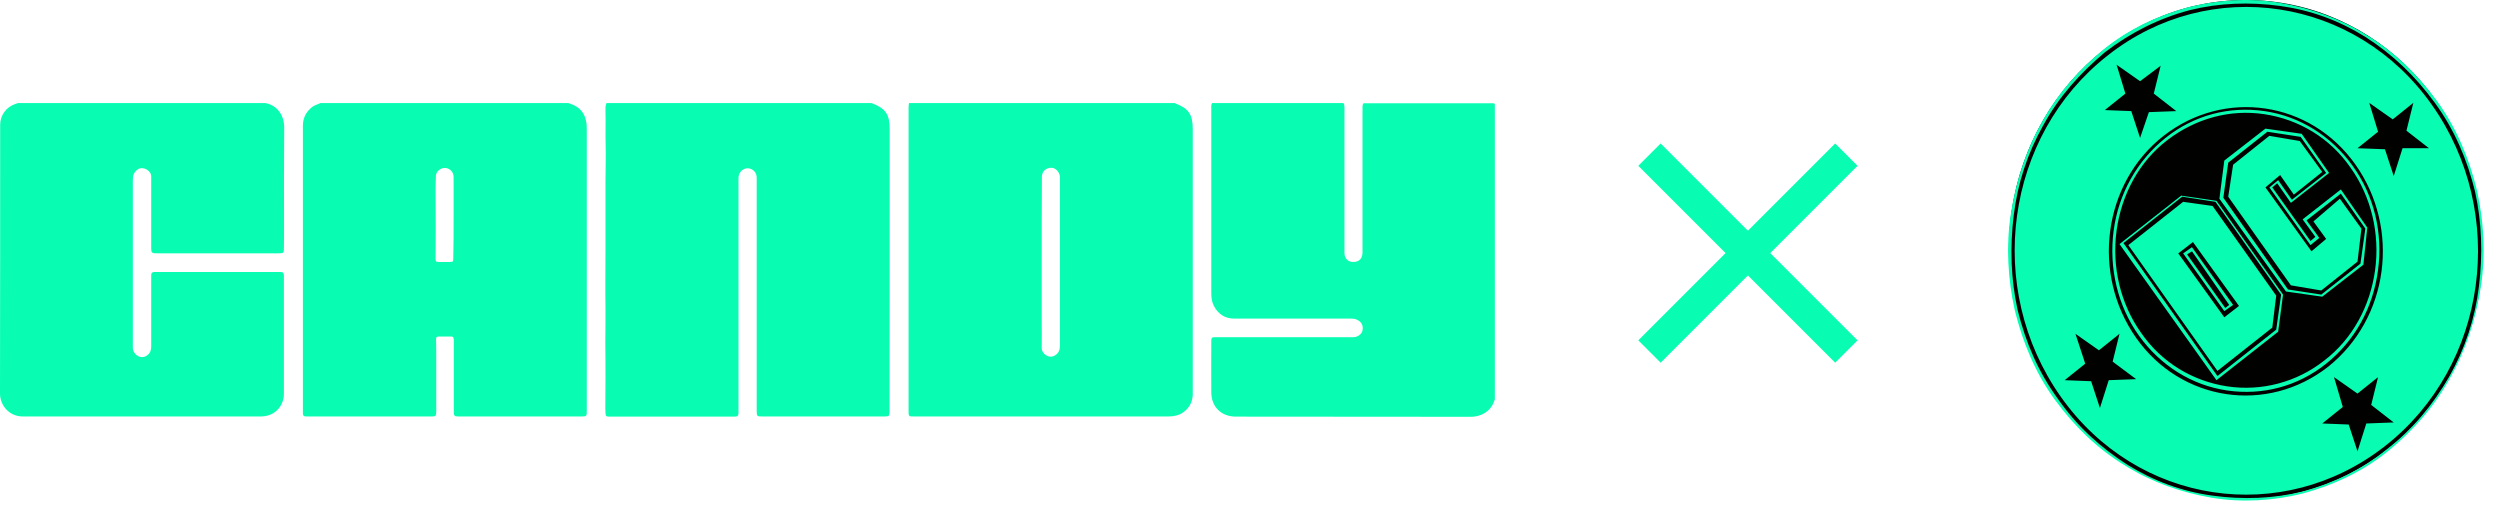
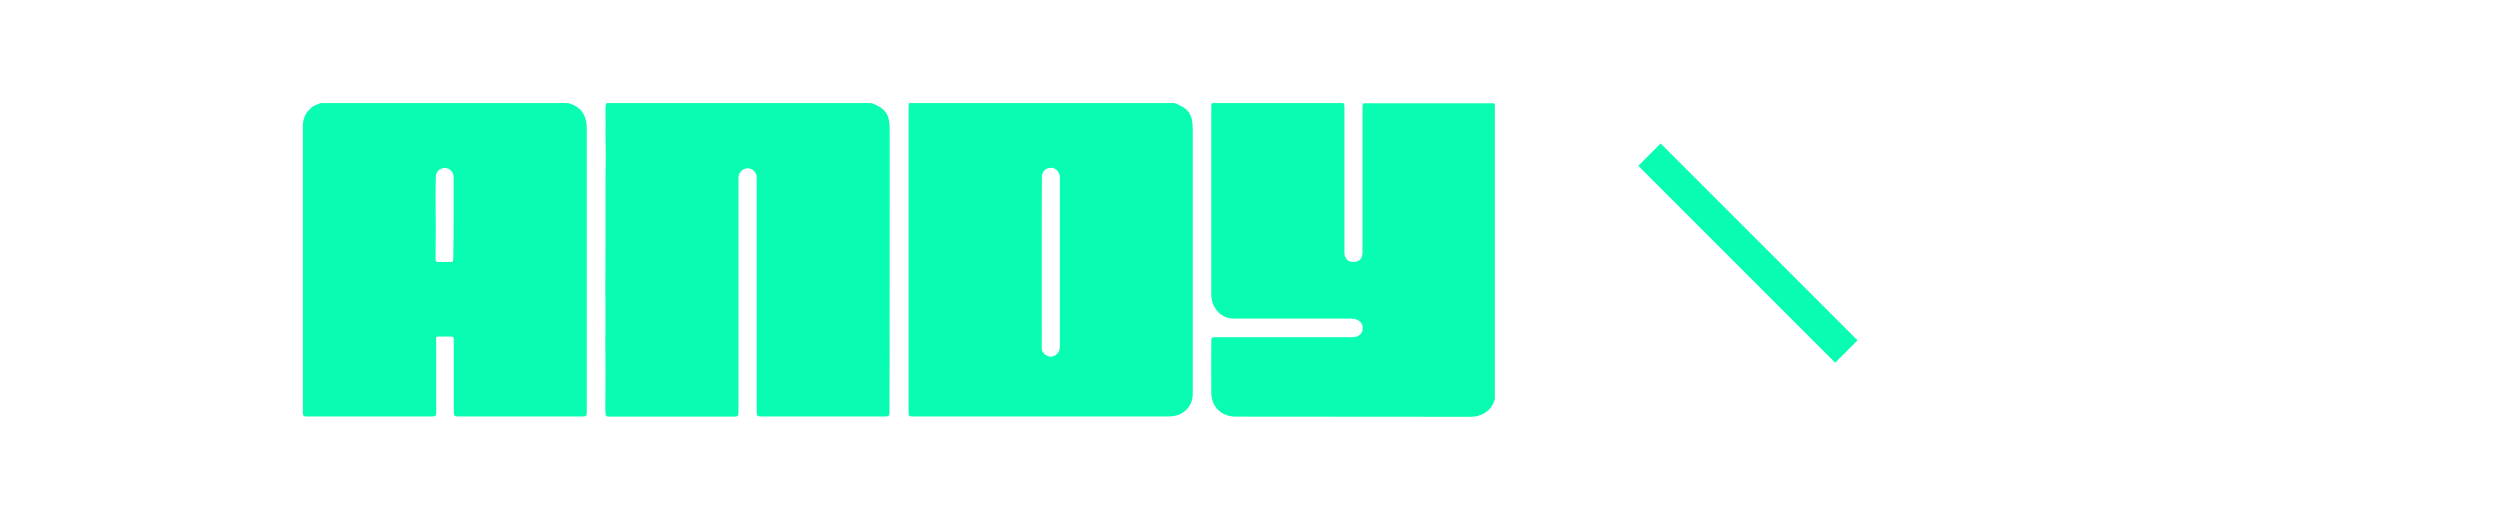
<svg xmlns="http://www.w3.org/2000/svg" width="97" height="20" viewBox="0 0 97 20" fill="none">
  <path d="M12.433 4C15.64 4 18.847 4 22.054 4C22.086 4.013 22.112 4.019 22.143 4.032C22.487 4.146 22.691 4.382 22.748 4.739C22.767 4.86 22.767 4.987 22.767 5.115C22.767 5.892 22.767 6.675 22.767 7.452C22.767 10.287 22.767 13.127 22.767 15.962C22.767 16.146 22.754 16.159 22.57 16.159C20.979 16.159 19.382 16.159 17.791 16.159C17.632 16.159 17.607 16.134 17.607 15.974C17.607 15.465 17.607 14.962 17.607 14.452C17.607 14.032 17.607 13.611 17.607 13.191C17.607 13.114 17.594 13.057 17.505 13.057C17.339 13.057 17.174 13.057 17.015 13.057C16.938 13.057 16.919 13.095 16.919 13.165C16.926 13.408 16.926 13.643 16.926 13.885C16.926 14.579 16.926 15.274 16.926 15.968C16.926 16.146 16.907 16.159 16.728 16.159C15.354 16.159 13.979 16.159 12.599 16.159C12.357 16.159 12.121 16.159 11.88 16.159C11.784 16.159 11.752 16.121 11.752 16.025C11.752 15.114 11.752 14.204 11.752 13.293C11.752 11.484 11.752 9.669 11.752 7.86C11.752 6.866 11.752 5.879 11.752 4.885C11.752 4.611 11.848 4.382 12.058 4.197C12.16 4.096 12.3 4.057 12.433 4ZM17.6 8.459C17.6 7.949 17.6 7.446 17.6 6.936C17.6 6.892 17.6 6.847 17.594 6.802C17.568 6.637 17.416 6.51 17.244 6.516C17.078 6.522 16.919 6.662 16.913 6.822C16.907 7.019 16.9 7.216 16.9 7.414C16.9 7.911 16.907 8.401 16.907 8.898C16.907 9.274 16.9 9.65 16.9 10.025C16.9 10.153 16.919 10.165 17.04 10.165C17.174 10.165 17.307 10.165 17.435 10.165C17.581 10.165 17.587 10.159 17.587 10.006C17.6 9.49 17.6 8.974 17.6 8.459Z" fill="#08FDB3" />
  <path d="M35.271 4C38.707 4 42.137 4 45.573 4C46.12 4.204 46.279 4.433 46.279 5.019C46.279 8.401 46.279 11.783 46.279 15.165C46.279 15.216 46.279 15.267 46.279 15.318C46.267 15.598 46.146 15.828 45.917 15.993C45.738 16.121 45.541 16.159 45.325 16.159C42.041 16.159 38.752 16.159 35.468 16.159C35.252 16.159 35.252 16.159 35.252 15.942C35.252 12.038 35.252 8.14 35.252 4.236C35.252 4.153 35.252 4.076 35.271 4ZM40.419 10.178C40.419 10.955 40.419 11.732 40.419 12.503C40.419 12.834 40.425 13.172 40.419 13.503C40.412 13.726 40.705 13.936 40.934 13.79C41.081 13.7 41.125 13.573 41.125 13.414C41.125 11.261 41.125 9.108 41.125 6.949C41.125 6.917 41.125 6.885 41.125 6.853C41.106 6.662 40.947 6.497 40.769 6.51C40.597 6.516 40.425 6.637 40.425 6.866C40.425 6.911 40.425 6.955 40.425 7C40.419 8.064 40.419 9.121 40.419 10.178Z" fill="#08FDB3" />
  <path d="M23.531 4C26.961 4 30.384 4 33.814 4C34.361 4.204 34.52 4.433 34.52 5.019C34.52 8.669 34.52 12.312 34.514 15.962C34.514 16.14 34.495 16.159 34.316 16.159C32.745 16.159 31.173 16.159 29.601 16.159C29.36 16.159 29.36 16.159 29.36 15.917C29.36 12.93 29.36 9.943 29.36 6.955C29.36 6.892 29.36 6.828 29.34 6.771C29.283 6.58 29.048 6.471 28.869 6.56C28.717 6.637 28.653 6.764 28.653 6.93C28.653 8.777 28.653 10.624 28.653 12.465C28.653 13.637 28.653 14.815 28.653 15.987C28.653 16.134 28.634 16.159 28.507 16.165C26.884 16.165 25.255 16.165 23.633 16.165C23.518 16.165 23.499 16.14 23.493 16.025C23.493 15.968 23.486 15.911 23.486 15.853C23.493 15.452 23.486 15.044 23.493 14.643C23.499 14.191 23.486 13.732 23.486 13.28C23.486 12.847 23.499 12.414 23.493 11.987C23.48 11.216 23.493 10.446 23.493 9.681C23.493 9.325 23.493 8.968 23.493 8.611C23.493 8.083 23.493 7.56 23.493 7.032C23.493 6.56 23.512 6.089 23.499 5.624C23.486 5.204 23.505 4.777 23.493 4.357C23.493 4.229 23.48 4.108 23.531 4Z" fill="#08FDB3" />
  <path d="M47.03 4C48.729 4 50.428 4 52.127 4C52.165 4.057 52.165 4.127 52.165 4.191C52.165 5.669 52.165 7.146 52.165 8.624C52.165 9.025 52.165 9.427 52.165 9.828C52.165 9.974 52.26 10.108 52.381 10.146C52.528 10.191 52.706 10.153 52.788 10.051C52.852 9.968 52.865 9.873 52.865 9.777C52.865 7.923 52.865 6.07 52.865 4.217C52.865 4.146 52.858 4.07 52.903 4.006C54.576 4.006 56.25 4.006 57.923 4.006C57.987 4.006 58 4.019 58 4.083C58 7.885 58 11.694 58 15.497C57.993 15.509 57.987 15.522 57.981 15.541C57.873 15.904 57.529 16.172 57.052 16.172C54.017 16.165 50.988 16.172 47.952 16.165C47.386 16.165 47.004 15.79 46.998 15.229C46.992 14.567 46.998 13.898 46.998 13.236C46.998 13.102 47.017 13.083 47.151 13.083C47.481 13.083 47.806 13.083 48.137 13.083C49.594 13.083 51.045 13.083 52.502 13.083C52.68 13.083 52.833 12.968 52.865 12.822C52.903 12.624 52.827 12.484 52.642 12.401C52.572 12.369 52.502 12.363 52.432 12.363C50.918 12.363 49.41 12.363 47.895 12.363C47.526 12.363 47.259 12.185 47.093 11.86C47.017 11.707 46.998 11.541 46.998 11.369C46.998 10.745 46.998 10.127 46.998 9.503C46.998 7.726 46.998 5.949 46.998 4.178C46.992 4.108 46.998 4.051 47.03 4Z" fill="#08FDB3" />
-   <path d="M0.694 4C3.901 4 7.108 4 10.315 4C10.327 4.006 10.34 4.013 10.353 4.013C10.728 4.096 11.027 4.446 11.027 4.949C11.015 6.242 11.021 7.535 11.021 8.828C11.021 9.102 11.021 9.376 11.015 9.65C11.015 9.809 10.995 9.828 10.83 9.828C10.824 9.828 10.811 9.828 10.805 9.828C9.233 9.828 7.661 9.828 6.09 9.828C6.051 9.828 6.007 9.828 5.969 9.822C5.911 9.815 5.873 9.783 5.873 9.726C5.867 9.688 5.867 9.643 5.867 9.605C5.867 8.72 5.867 7.841 5.867 6.955C5.867 6.917 5.867 6.873 5.867 6.834C5.854 6.599 5.536 6.452 5.364 6.56C5.199 6.662 5.154 6.802 5.154 6.974C5.154 9.095 5.154 11.223 5.154 13.344C5.154 13.395 5.154 13.452 5.154 13.503C5.167 13.771 5.472 13.962 5.708 13.79C5.829 13.7 5.867 13.586 5.867 13.446C5.867 12.56 5.867 11.675 5.867 10.783C5.867 10.745 5.867 10.7 5.867 10.662C5.873 10.592 5.905 10.554 5.981 10.554C6.02 10.554 6.058 10.554 6.096 10.554C7.426 10.554 8.756 10.554 10.079 10.554C10.346 10.554 10.607 10.554 10.875 10.554C10.983 10.554 11.008 10.579 11.015 10.688C11.015 10.707 11.015 10.732 11.015 10.752C11.015 12.255 11.015 13.758 11.015 15.255C11.015 15.306 11.015 15.357 11.008 15.407C10.938 15.86 10.582 16.159 10.117 16.159C7.769 16.159 5.428 16.159 3.08 16.159C2.348 16.159 1.616 16.159 0.884 16.159C0.331 16.159 0 15.7 0 15.274C0.006 11.796 0.006 8.318 0.006 4.841C0.006 4.478 0.242 4.153 0.585 4.038C0.624 4.025 0.655 4.013 0.694 4Z" fill="#08FDB3" />
  <path d="M64 6L71.639 13.639" stroke="#08FDB3" stroke-width="1.226" />
-   <path d="M71.639 6L64 13.639" stroke="#08FDB3" stroke-width="1.226" />
-   <path d="M87.139 19.36C92.218 19.36 96.335 15.026 96.335 9.68C96.335 4.334 92.218 0 87.139 0C82.061 0 77.943 4.334 77.943 9.68C77.943 15.026 82.061 19.36 87.139 19.36Z" fill="#010100" />
-   <path d="M81.781 2.151C77.791 5.271 76.993 11.191 79.957 15.391C82.921 19.591 88.545 20.431 92.535 17.311C96.525 14.191 97.323 8.271 94.359 4.071C91.395 -0.129 85.733 -0.969 81.781 2.151ZM82.465 3.631L82.123 2.511L83.035 3.151L83.833 2.551L83.567 3.631L84.441 4.311L83.377 4.351L83.035 5.351L82.693 4.311L81.667 4.271L82.465 3.631ZM82.883 14.711L81.819 14.751L81.477 15.831L81.135 14.791L80.109 14.751L80.907 14.111L80.527 12.951L81.439 13.591L82.237 12.951L81.971 14.031L82.883 14.711ZM92.877 16.391L91.813 16.431L91.471 17.511L91.129 16.471L90.103 16.431L90.901 15.791L90.559 14.631L91.471 15.271L92.269 14.631L92.003 15.711L92.877 16.391ZM90.331 14.231C87.975 16.071 84.631 15.591 82.883 13.111C81.135 10.631 81.591 7.111 83.947 5.271C86.303 3.431 89.647 3.911 91.395 6.391C93.143 8.871 92.687 12.351 90.331 14.231ZM93.219 5.751L92.877 6.831L92.535 5.791L91.471 5.751L92.269 5.111L91.927 3.991L92.839 4.631L93.637 3.991L93.371 5.071L94.245 5.751H93.219ZM84.707 7.831L82.579 9.511L86.037 14.391L88.165 12.711L88.317 11.471L85.847 7.991L84.707 7.831ZM86.873 11.871L86.303 12.311L84.517 9.831L85.087 9.391L86.873 11.871ZM90.787 7.711L91.623 8.871L91.471 10.151L90.065 11.271L88.887 11.071L86.455 7.631L86.645 6.391L88.051 5.271L89.229 5.471L90.103 6.671L89.001 7.551L88.469 6.791L87.899 7.271L89.685 9.751L90.255 9.271L89.761 8.591L90.787 7.711ZM92.649 17.511C91.661 18.311 90.521 18.831 89.343 19.151C88.203 19.431 86.987 19.511 85.809 19.311C84.631 19.111 83.491 18.711 82.465 18.071C81.401 17.431 80.489 16.551 79.729 15.511C78.969 14.471 78.475 13.271 78.171 12.031C77.905 10.831 77.829 9.551 78.019 8.311C78.209 7.071 78.589 5.871 79.197 4.791C79.805 3.671 80.641 2.711 81.629 1.911C82.617 1.111 83.757 0.591 84.935 0.271C86.075 -0.009 87.291 -0.089 88.469 0.111C89.647 0.311 90.787 0.711 91.813 1.351C92.877 1.991 93.789 2.871 94.549 3.911C95.309 4.951 95.803 6.151 96.107 7.391C96.373 8.591 96.449 9.871 96.259 11.111C96.069 12.351 95.689 13.551 95.081 14.631C94.473 15.751 93.637 16.711 92.649 17.511ZM81.667 2.031C80.717 2.831 79.881 3.751 79.273 4.871C78.665 5.951 78.285 7.111 78.133 8.351C77.981 9.591 78.019 10.831 78.285 12.031C78.589 13.271 79.083 14.431 79.843 15.471C80.565 16.511 81.477 17.351 82.541 18.031C83.567 18.671 84.669 19.071 85.847 19.231C87.025 19.391 88.203 19.351 89.343 19.071C90.521 18.751 91.623 18.231 92.611 17.431C93.599 16.671 94.397 15.711 95.043 14.591C95.651 13.511 96.031 12.351 96.183 11.111C96.335 9.871 96.297 8.631 96.031 7.431C95.727 6.191 95.233 5.031 94.473 3.991C93.713 2.951 92.839 2.111 91.775 1.431C90.749 0.791 89.647 0.391 88.469 0.231C87.291 0.071 86.113 0.111 84.973 0.391C83.757 0.711 82.655 1.271 81.667 2.031ZM90.255 14.111C89.153 14.991 87.785 15.351 86.417 15.151C85.049 14.951 83.833 14.191 82.997 13.031C82.161 11.871 81.819 10.391 82.009 8.951C82.199 7.511 82.921 6.231 84.023 5.351C85.125 4.471 86.493 4.111 87.861 4.311C89.229 4.511 90.445 5.271 91.281 6.431C92.117 7.591 92.459 9.031 92.269 10.471C92.079 11.951 91.357 13.231 90.255 14.111ZM84.099 5.431C82.997 6.271 82.313 7.551 82.123 8.951C81.933 10.351 82.275 11.791 83.073 12.911C83.871 14.071 85.087 14.791 86.417 14.991C87.747 15.191 89.115 14.831 90.179 13.991C91.281 13.151 91.965 11.871 92.155 10.471C92.345 9.071 92.003 7.631 91.205 6.511C90.407 5.351 89.191 4.631 87.861 4.431C86.531 4.231 85.201 4.591 84.099 5.431ZM88.393 12.871L85.999 14.751L82.237 9.471L84.631 7.591L85.999 7.791L88.583 11.431L88.393 12.871ZM86.037 14.591L88.317 12.791L88.507 11.431L85.961 7.831L84.669 7.631L82.389 9.431L86.037 14.591ZM86.645 11.831L86.303 12.071L84.707 9.831L85.049 9.591L86.645 11.831ZM86.341 11.951L86.493 11.831L85.049 9.751L84.859 9.871L86.341 11.951ZM91.699 10.271L90.103 11.511L88.697 11.311L86.113 7.711L86.303 6.231L87.899 4.991L89.305 5.191L90.369 6.711L88.887 7.871L88.355 7.111L88.165 7.271L89.647 9.351L89.837 9.191L89.343 8.511L90.825 7.351L91.851 8.831L91.699 10.271ZM90.065 11.431L91.585 10.231L91.775 8.871L90.825 7.511L89.495 8.551L89.989 9.231L89.647 9.511L88.051 7.271L88.393 6.991L88.925 7.751L90.255 6.711L89.267 5.311L87.975 5.111L86.455 6.311L86.265 7.671L88.773 11.231L90.065 11.431Z" fill="#08FDB3" />
</svg>